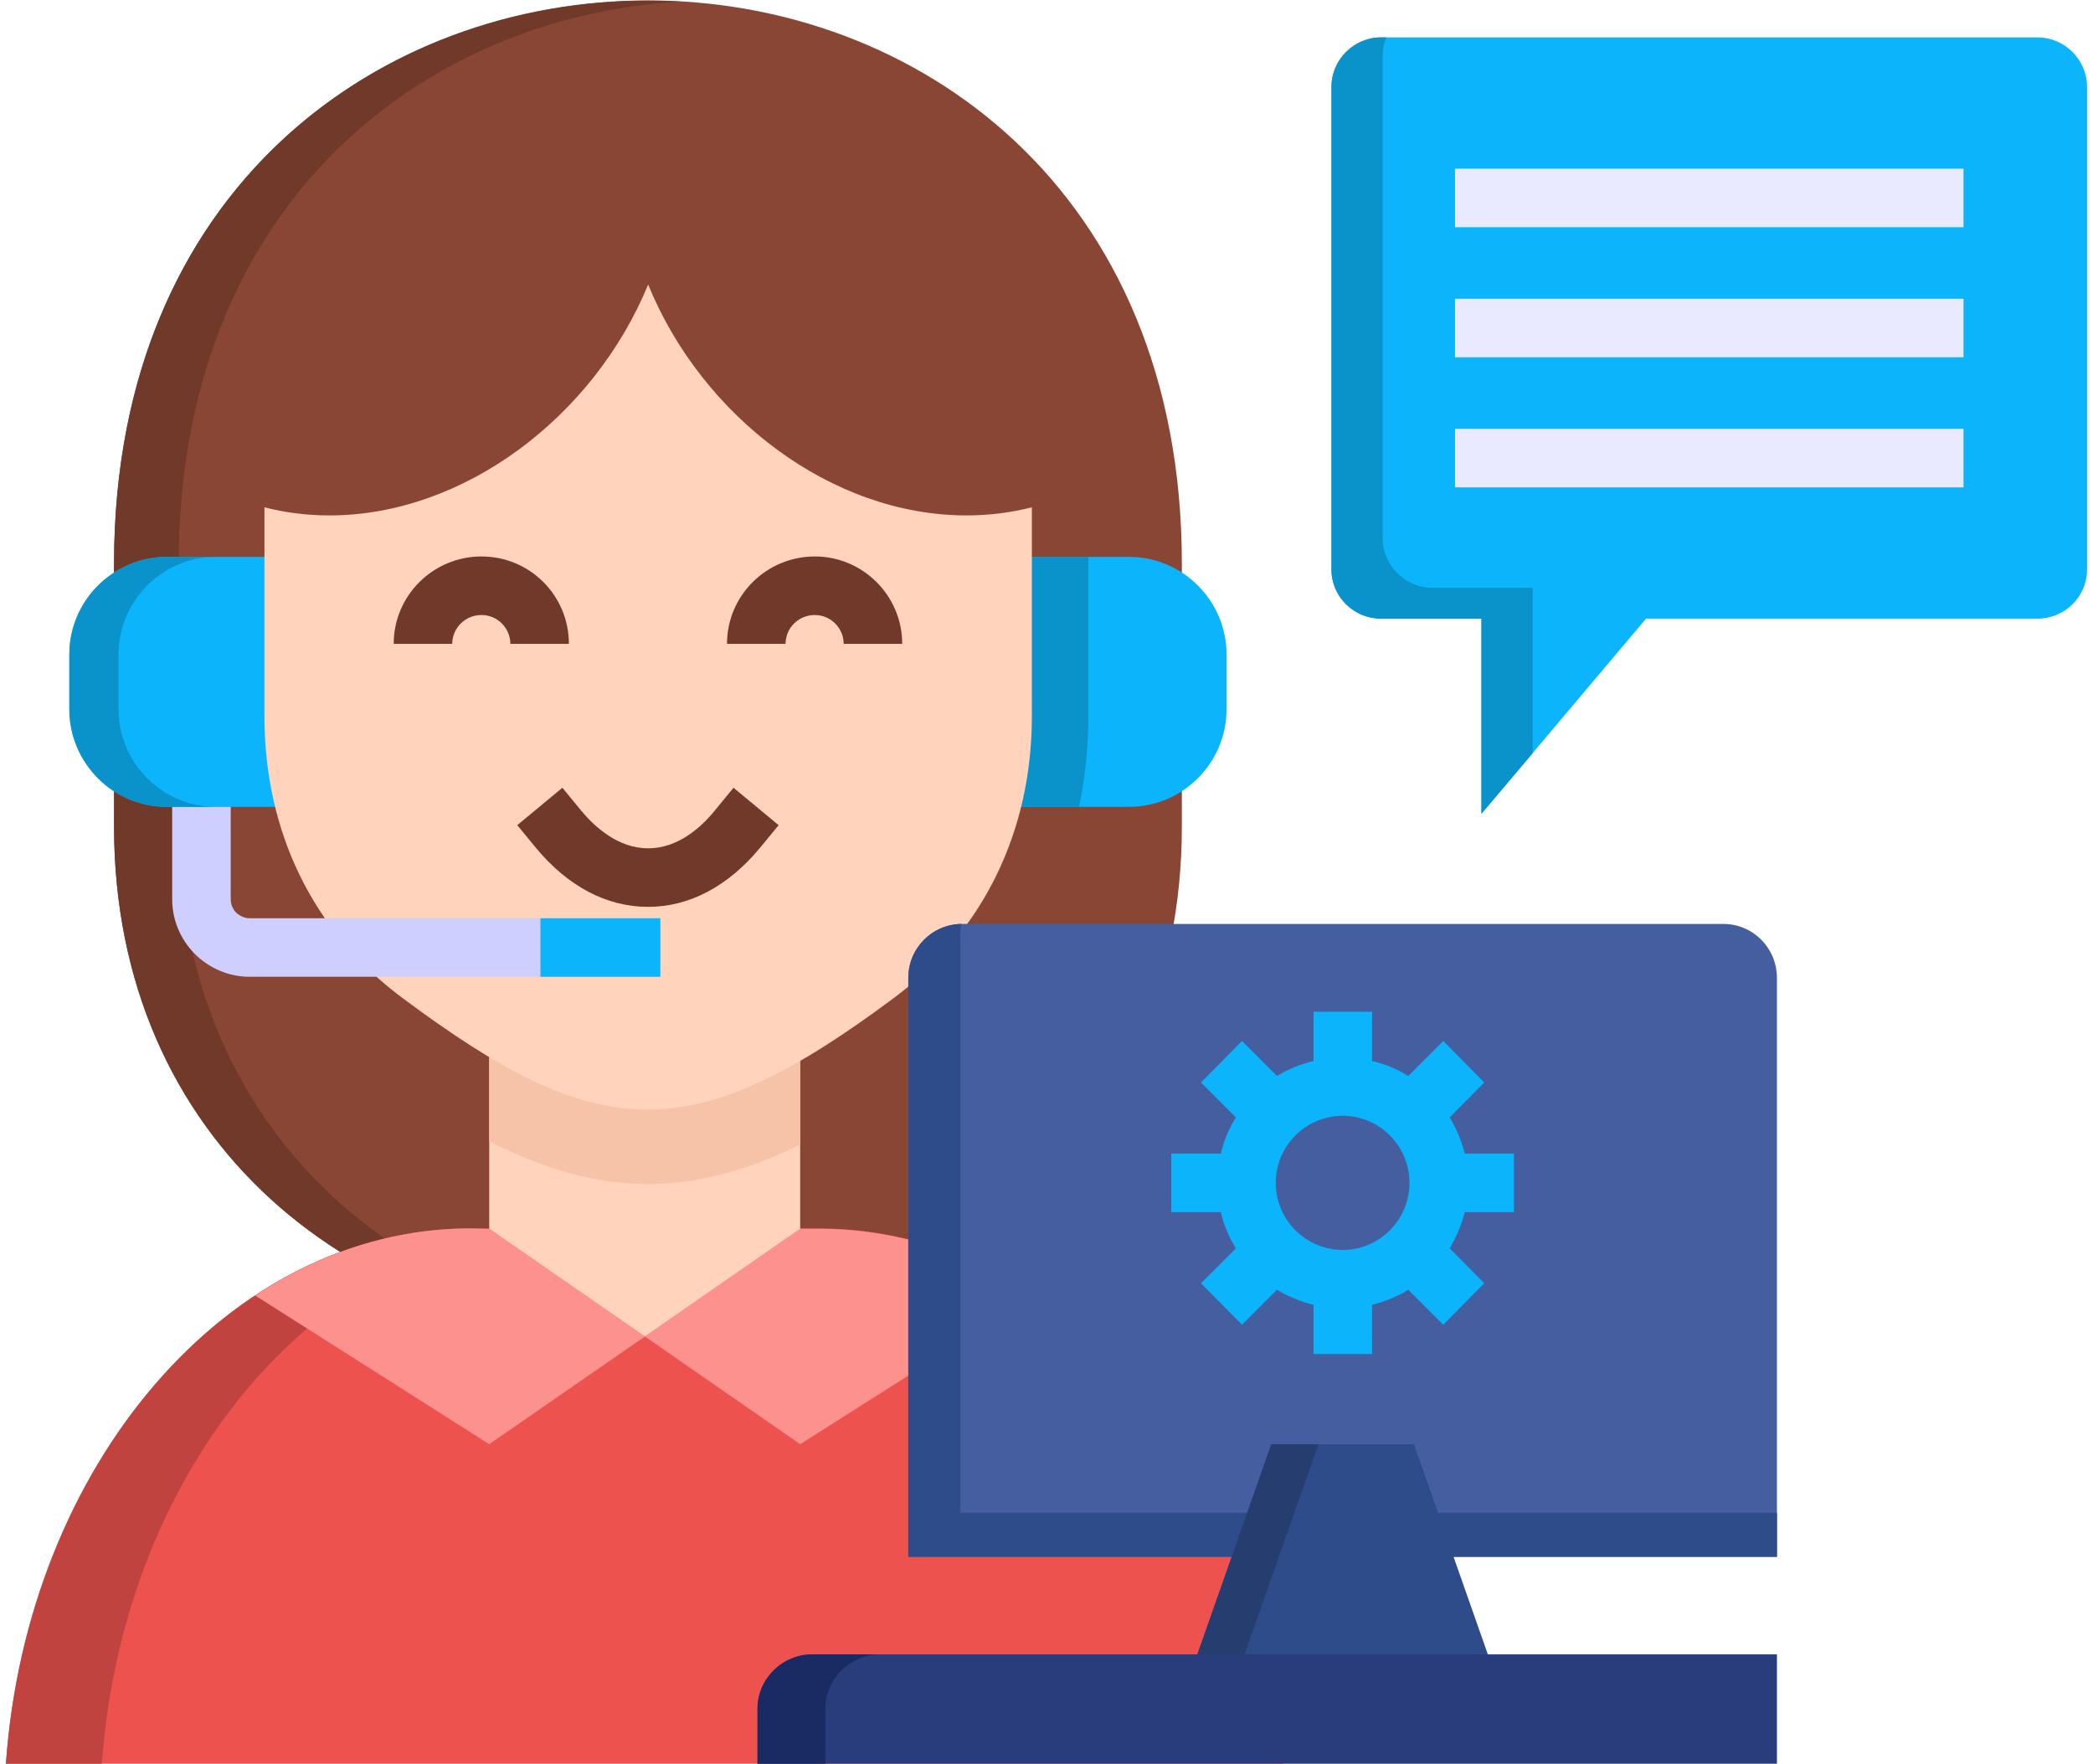
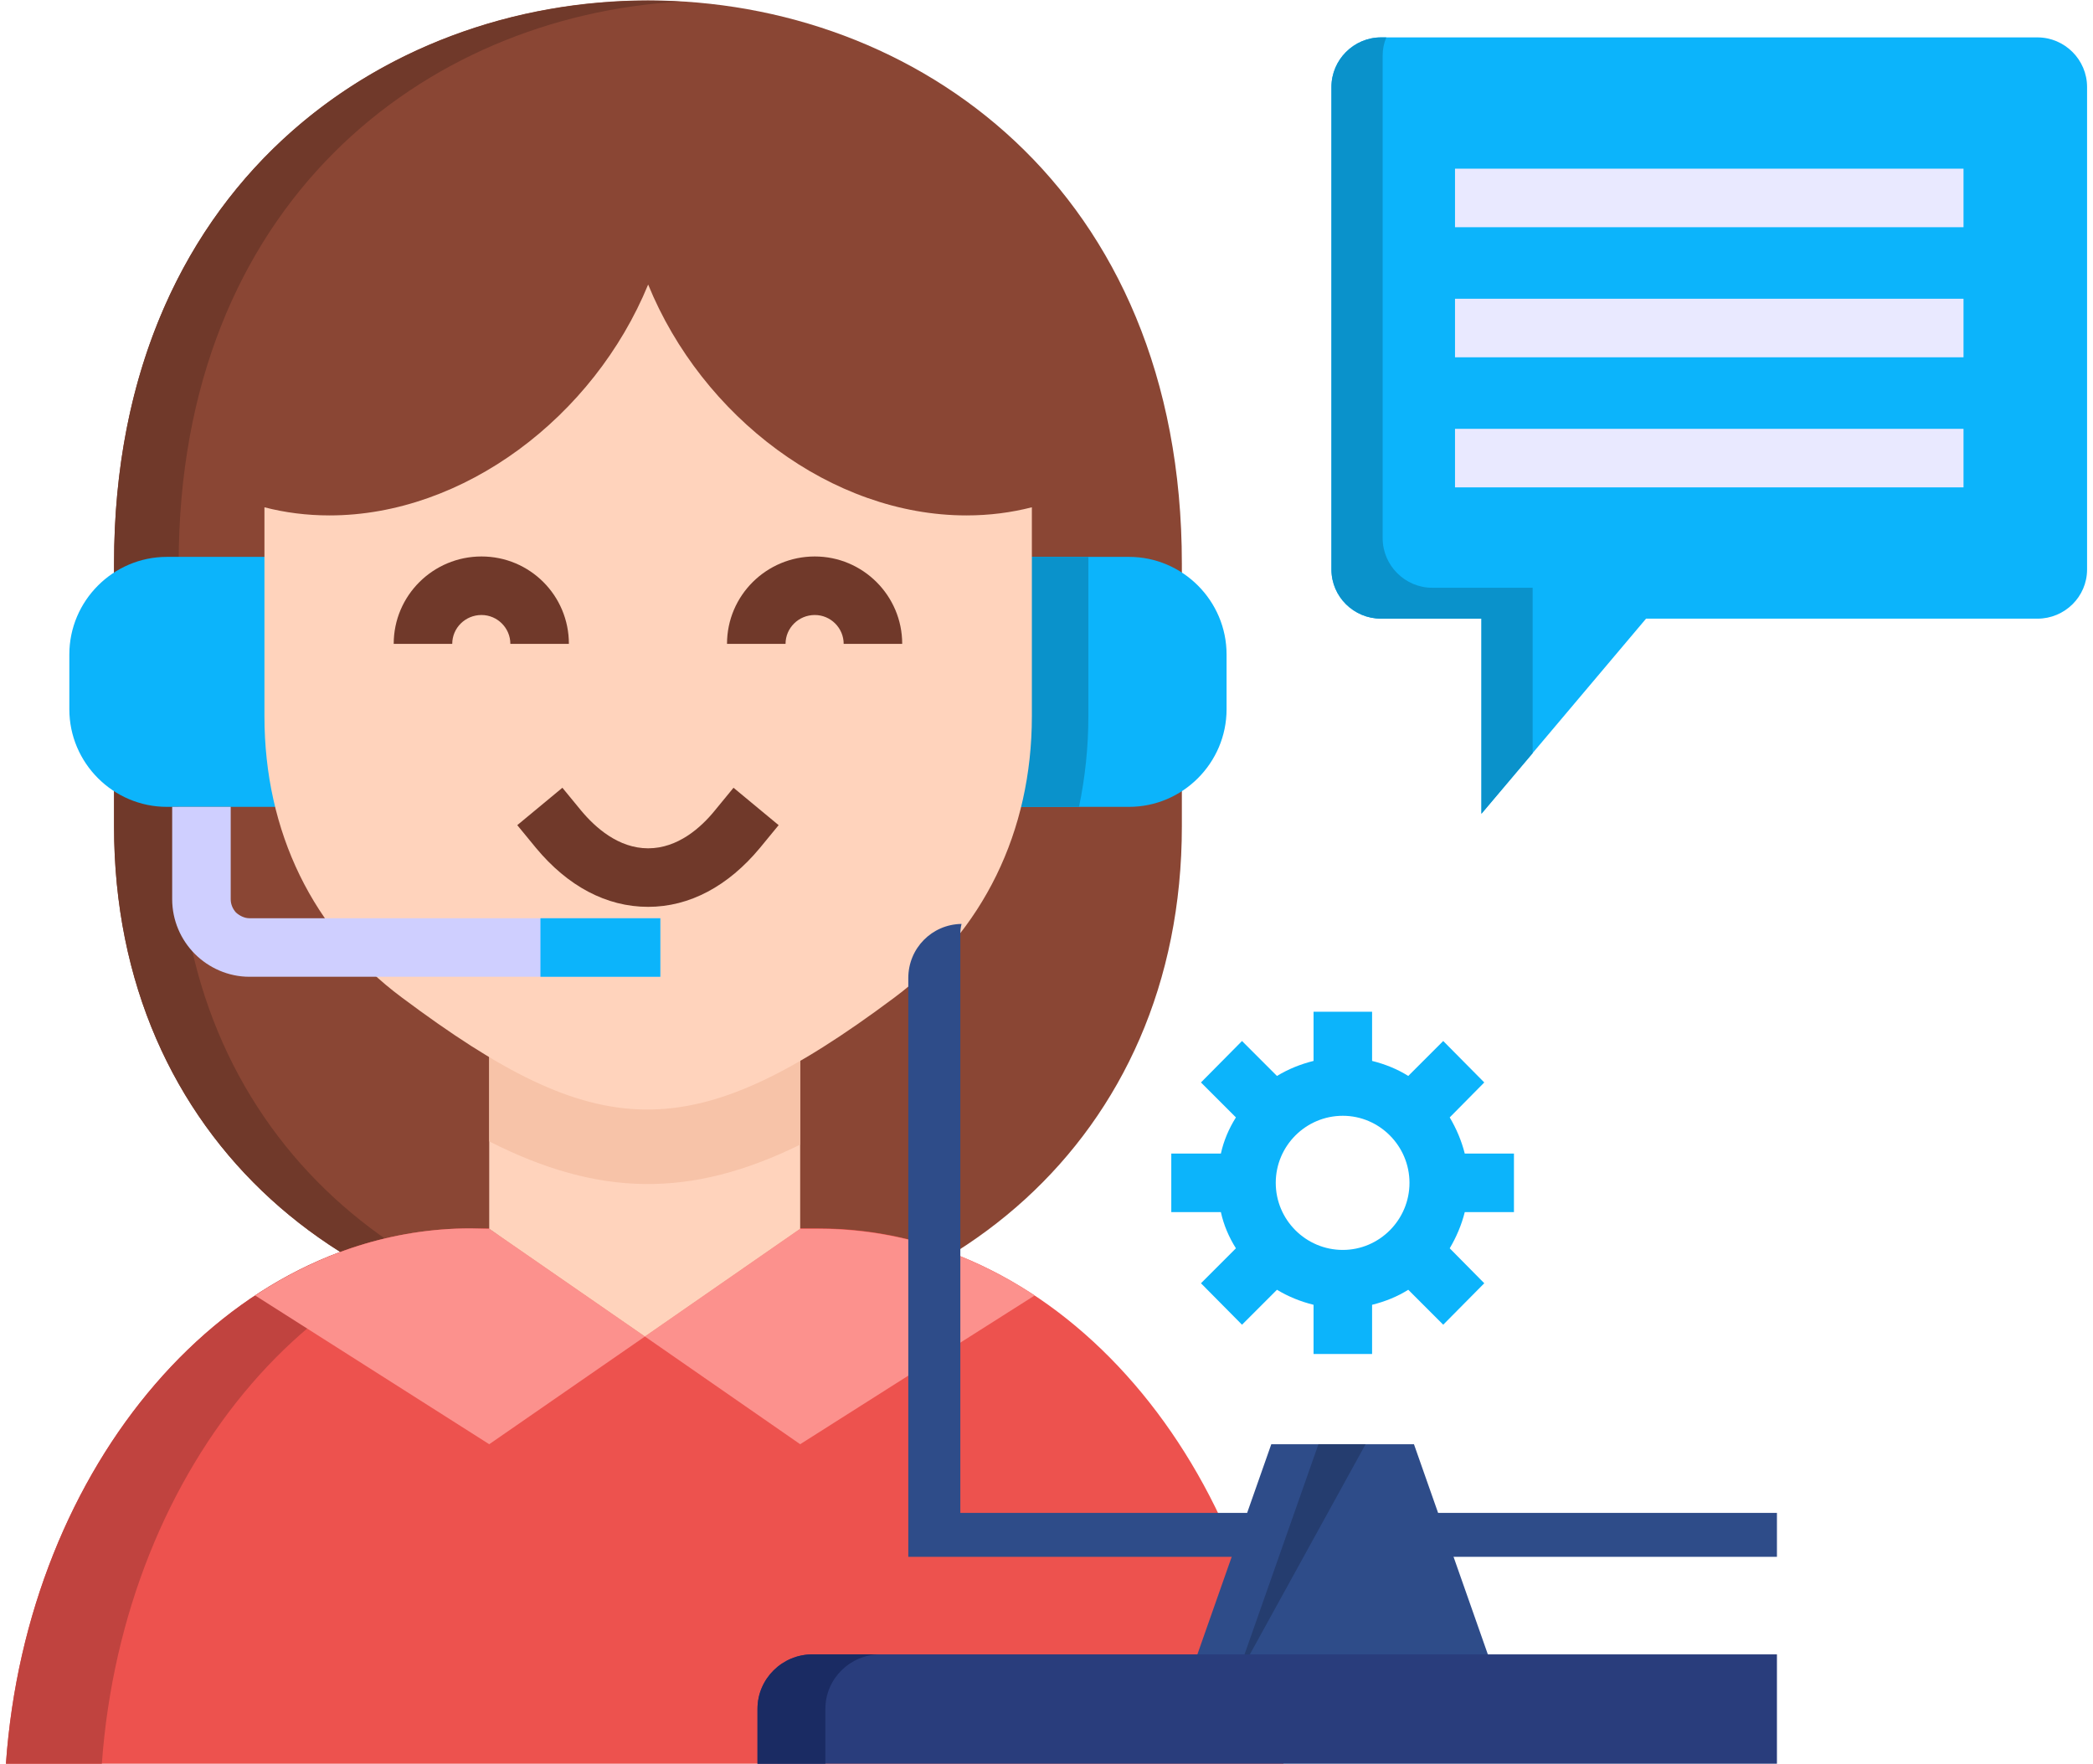
<svg xmlns="http://www.w3.org/2000/svg" version="1.2" viewBox="0 0 512 434" width="70" height="59">
  <title>Advanced User Support &amp; Issue Resolution-svg</title>
  <style>
		.s0 { fill: #8a4634 } 
		.s1 { fill: #70392a } 
		.s2 { fill: #ed524e } 
		.s3 { fill: #c0433f } 
		.s4 { fill: #fc918d } 
		.s5 { fill: #ffd3bc } 
		.s6 { fill: #f7c3a8 } 
		.s7 { fill: #0cb4fb } 
		.s8 { fill: #0a92cb } 
		.s9 { fill: #e9e9ff } 
		.s10 { fill: #cfcfff } 
		.s11 { fill: #445ea0 } 
		.s12 { fill: #2e4c89 } 
		.s13 { fill: #253d6f } 
		.s14 { fill: #293d7c } 
		.s15 { fill: #1a2b63 } 
	</style>
  <g>
    <g>
      <path fill-rule="evenodd" class="s0" d="m289.3 138.7v64.6c0 77.3-59.1 125.5-131.3 125.5-72.3 0-131.4-48.2-131.4-125.5v-64.6c0-184.8 262.7-184.8 262.7 0z" />
      <path fill-rule="evenodd" class="s1" d="m165.9 328.6q-3.9 0.2-7.9 0.2c-72.3 0-131.4-48.2-131.4-125.5v-64.6c0-96.2 71.1-142.2 139.3-138.3-62.9 3.6-123.4 49.6-123.4 138.3v64.6c0 74.4 54.9 121.9 123.4 125.3z" />
      <path fill-rule="evenodd" class="s2" d="m314.3 433.9c-5.2-73.5-54.6-131.7-114.3-131.7h-85.7c-59.6 0.1-109.1 58.2-114.3 131.7z" />
      <path fill-rule="evenodd" class="s3" d="m138 302.3l-23.7-0.1c-59.6 0-109.1 58.2-114.3 131.7h23.6c5.3-73.5 54.7-131.7 114.4-131.7z" />
      <path fill-rule="evenodd" class="s4" d="m118.9 302.3l-4.6-0.1c-19.1 0-37.1 6-53 16.5l57.6 36.6 38.3-26.5z" />
      <path fill-rule="evenodd" class="s4" d="m253.1 318.7c-15.9-10.5-34-16.4-53.1-16.4h-4.6l-38.2 26.5 38.2 26.5z" />
      <path fill-rule="evenodd" class="s5" d="m195.4 249.2v53.1l-38.2 26.5-38.3-26.5v-53.1z" />
      <path fill-rule="evenodd" class="s6" d="m195.4 249.2v32.4c-26.9 13.2-49.5 12.9-76.5-0.8v-31.6z" />
      <path fill-rule="evenodd" class="s7" d="m245.2 137h31.1c13.2 0 24 10.8 24 24v13.5c0 13.2-10.8 24-24 24h-31.1z" />
      <path fill-rule="evenodd" class="s8" d="m245.2 137h21.1v39.2c0 7.6-0.8 15.1-2.3 22.3h-18.8z" />
      <path fill-rule="evenodd" class="s7" d="m68.4 137h-28.8c-13.2 0-24 10.8-24 24v13.5c0 13.2 10.8 24 24 24h28.8z" />
      <path fill-rule="evenodd" class="s7" d="m338.3 152.2h24.7v48l40.5-48h96.3c6.7 0 12.2-5.4 12.2-12.1v-118.7c0-6.7-5.5-12.2-12.2-12.2h-161.5c-6.7 0-12.2 5.5-12.2 12.2v118.7c0 6.7 5.5 12.1 12.2 12.1z" />
    </g>
    <path fill-rule="evenodd" class="s9" d="m356.5 119.9h125.1v-14.4h-125.1zm0-32h125.1v-14.4h-125.1zm0-46.4v14.4h125.1v-14.4z" />
    <path fill-rule="evenodd" class="s5" d="m158 70c13.3 32.6 45.2 56.8 78.3 56.8 5.7 0 11-0.7 16.1-2v51.4c0 28.4-12 52.9-33.8 69.2-50.2 37.5-73 36-121.2 0-21.9-16.3-33.8-40.8-33.8-69.2v-51.4c5 1.3 10.4 2 16 2 33 0 65-24.2 78.4-56.8z" />
    <path fill-rule="evenodd" class="s1" d="m179 193.8l11.1 9.2-4.6 5.6c-7.8 9.4-17.3 14.5-27.5 14.5-10.3 0-19.8-5.1-27.6-14.5l-4.6-5.6 11.1-9.2 4.6 5.6c3.5 4.2 9.2 9.3 16.5 9.3 7.3 0 13-5.1 16.4-9.3zm-40.5-35.4h-14.4c0-3.9-3.2-7.1-7.1-7.1-4 0-7.2 3.2-7.2 7.1h-14.4c0-11.9 9.7-21.5 21.6-21.5 11.9 0 21.5 9.6 21.5 21.5zm82 0h-14.4c0-3.9-3.2-7.1-7.1-7.1-4 0-7.2 3.2-7.2 7.1h-14.4c0-11.9 9.7-21.5 21.6-21.5 11.8 0 21.5 9.6 21.5 21.5z" />
    <path class="s10" d="m161 240.3h-101.1c-5.2 0-10-2.2-13.4-5.6-3.5-3.5-5.6-8.3-5.6-13.5v-22.7h14.4v22.7c0 1.3 0.5 2.4 1.3 3.3 0.9 0.8 2.1 1.4 3.3 1.4h101.1z" />
    <path class="s7" d="m131.5 225.9h29.5v14.4h-29.5z" />
-     <path fill-rule="evenodd" class="s11" d="m222 383h213.7v-142.4c0-7.4-5.9-13.3-13.2-13.3h-187.2c-7.4 0-13.3 5.9-13.3 13.3z" />
    <path fill-rule="evenodd" class="s7" d="m358.9 298.2c-0.8 3.2-2.1 6.2-3.7 8.9l8.5 8.6-10.1 10.2-8.6-8.6c-2.7 1.7-5.7 2.9-8.9 3.7v12.1h-14.4v-12.1c-3.2-0.8-6.2-2-9-3.7l-8.6 8.6-10.1-10.2 8.6-8.6c-1.7-2.7-3-5.7-3.7-8.9h-12.2v-14.4h12.2c0.7-3.2 2-6.2 3.7-8.9l-8.6-8.6 10.1-10.2 8.6 8.6c2.8-1.7 5.8-2.9 9-3.7v-12.1h14.4v12.1c3.2 0.8 6.2 2 8.9 3.7l8.6-8.6 10.1 10.2-8.5 8.6c1.6 2.7 2.9 5.7 3.7 8.9h12.1v14.4c0 0-12.1 0-12.1 0zm-30 9.3c9 0 16.4-7.4 16.4-16.5 0-9.1-7.4-16.5-16.4-16.5-9.1 0-16.5 7.4-16.5 16.5 0 9.1 7.4 16.5 16.5 16.5z" />
-     <path fill-rule="evenodd" class="s8" d="m27.7 161c0-13.2 10.8-24 23.9-24h-12c-4.8 0-9.2 1.4-13 3.9-6.6 4.2-11 11.7-11 20.1v13.5c0 8.4 4.4 15.9 11 20.2 3.8 2.4 8.2 3.8 13 3.8h1.3 10.7c-13.1 0-23.9-10.8-23.9-24z" />
    <path fill-rule="evenodd" class="s8" d="m338.7 132.4v-118.7c0-1.6 0.3-3.1 0.9-4.5h-1.3c-6.7 0-12.2 5.5-12.2 12.2v118.7c0 6.7 5.5 12.1 12.2 12.1h24.7v48l12.6-14.9v-40.7h-24.7c-6.7 0-12.2-5.5-12.2-12.2z" />
    <path fill-rule="evenodd" class="s12" d="m222 383h213.7v-10.8h-200.9v-142.5q0-1.2 0.3-2.4c-7.3 0.1-13.1 6-13.1 13.3 0 0 0 142.4 0 142.4z" />
    <path fill-rule="evenodd" class="s12" d="m346.4 355.3l20.5 58.3h-76.1l20.5-58.3z" />
-     <path fill-rule="evenodd" class="s13" d="m302.4 413.6h-11.6l20.5-58.3h11.6z" />
+     <path fill-rule="evenodd" class="s13" d="m302.4 413.6l20.5-58.3h11.6z" />
    <path fill-rule="evenodd" class="s14" d="m184.9 433.9h250.8v-26.9h-237.3c-7.4 0-13.5 6-13.5 13.4 0 0 0 13.5 0 13.5z" />
    <path fill-rule="evenodd" class="s15" d="m184.9 433.9h16.7v-13.5c0-7.4 6.1-13.4 13.5-13.4h-16.7c-7.4 0-13.5 6-13.5 13.4z" />
  </g>
</svg>